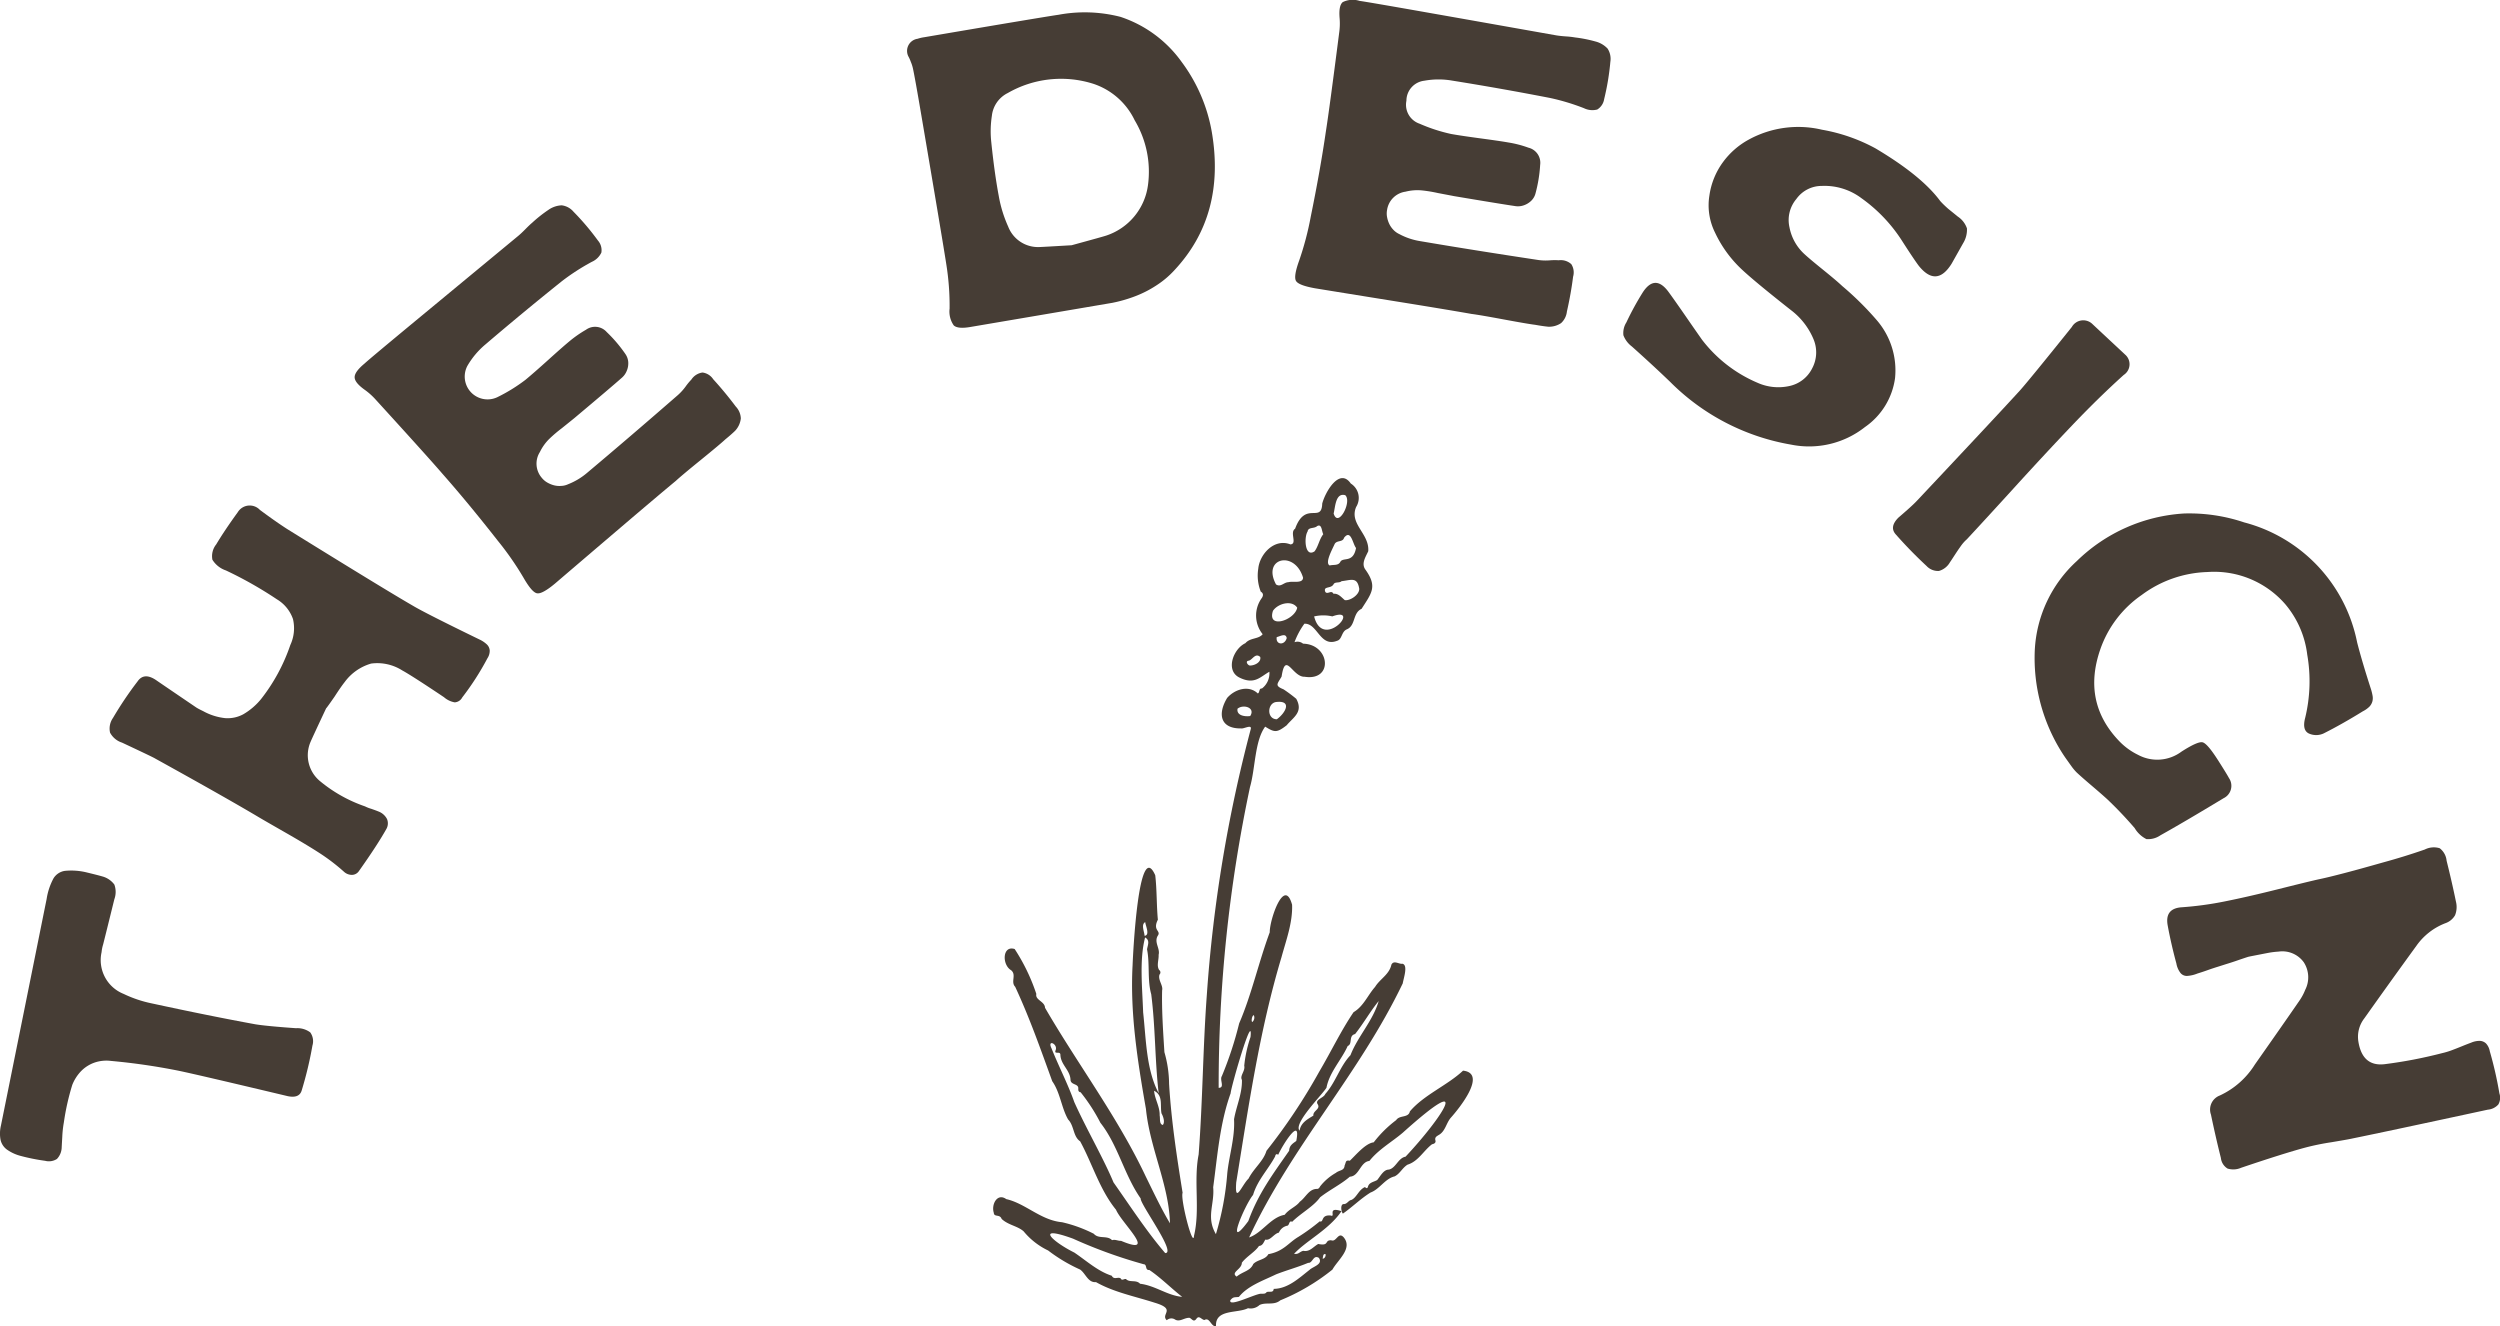
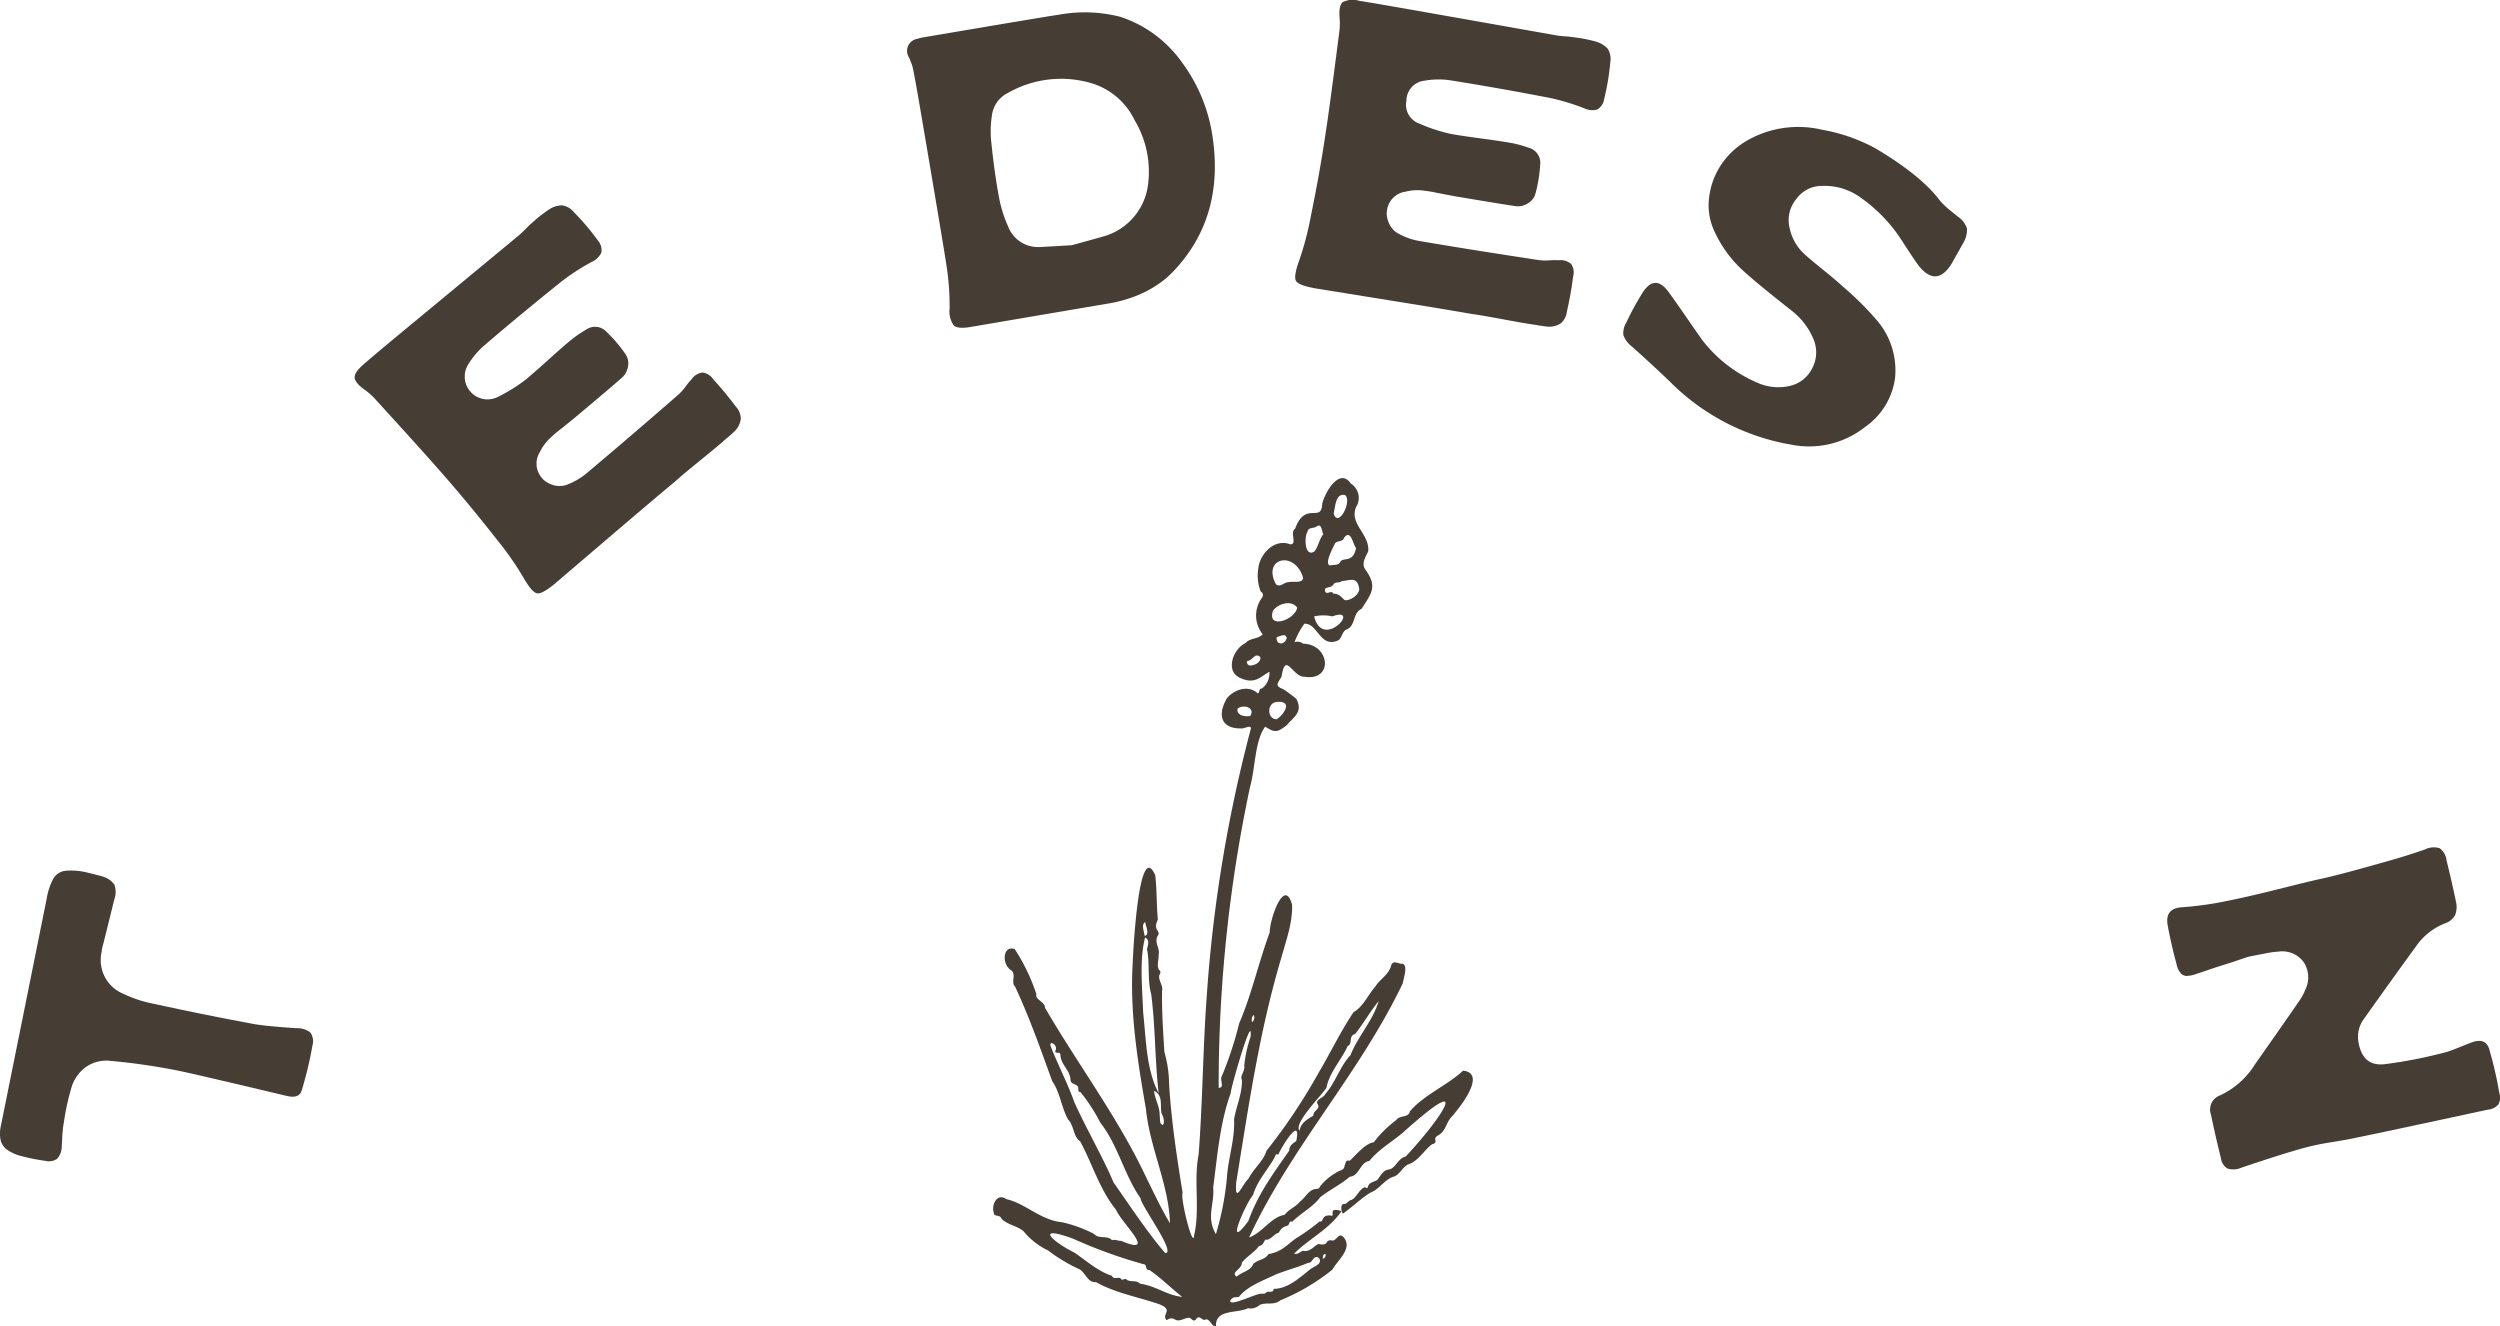
<svg xmlns="http://www.w3.org/2000/svg" width="306.169" height="162.453" viewBox="0 0 306.169 162.453">
  <g id="Group_334" data-name="Group 334" transform="translate(-532 -1781.547)">
    <g id="Group_332" data-name="Group 332" transform="translate(146.223 2010.891)">
      <path id="Path_1257" data-name="Path 1257" d="M550.067-81.014c-1.549,2.278-4.237,3.543-5.809,5.222.58.1.666-.265,1.138-.368.789.159,1.205-.494,1.823-.839,1.409.288.722-.488,1.594-.449.639.267.855-1.122,1.527-.356,1.125,1.36-.726,2.759-1.384,3.944a25.471,25.471,0,0,1-6.382,3.764c-.775.656-1.737.187-2.546.573a1.59,1.59,0,0,1-1.412.393c-1.328.669-4.061.068-3.915,2.239-.65-.015-.777-1.179-1.423-.791-.383-.063-.66-.65-1.007-.113-.328.4-.5-.008-.8-.156-.664-.05-1.217.584-1.828.181a.825.825,0,0,0-.975.112c-.811-.757,1.248-1.334-1.48-2.146-2.491-.8-5-1.283-7.183-2.52-.981.089-1.261-1.043-1.944-1.538a19.689,19.689,0,0,1-3.922-2.338,8.769,8.769,0,0,1-3-2.344c-.747-.666-1.881-.758-2.695-1.523-.225-.621-.92-.175-.959-.744-.33-1.041.436-2.47,1.527-1.68,2.364.531,4.215,2.587,6.832,2.83a16.691,16.691,0,0,1,3.887,1.414c.6.688,1.639.151,2.237.786.39-.128.714.1,1.1.079,4.6,1.938.08-2.148-.615-3.808-2.012-2.476-2.9-5.642-4.393-8.379-.877-.594-.717-1.893-1.47-2.673-.822-1.425-.964-3.288-1.946-4.685-1.468-4.042-2.743-7.693-4.538-11.566-.593-.605.2-1.466-.508-2.035-1.135-.677-1.059-3.08.445-2.589a23.639,23.639,0,0,1,2.651,5.5c-.164.759,1.036.9,1.064,1.693,3.992,6.884,8.93,13.43,12.339,20.668.916,1.853,1.875,3.91,2.961,5.723-.106-4.647-2.47-9.215-2.941-14.008-1.026-5.868-1.953-11.719-1.637-17.555.046-1.238.726-15.7,2.777-11.054.207,1.78.156,3.7.322,5.438-.657,1.308.35,1.335.033,1.895-.578.839.274,1.6.058,2.41.041.606-.278,1.313.063,1.851a.366.366,0,0,1,.045.563c-.215.666.468,1.332.322,1.933-.063,2.368.124,5.124.279,7.572a14.349,14.349,0,0,1,.573,3.881c.271,4.5.943,8.917,1.657,13.347-.306.7,1.292,6.952,1.4,5.234.757-3.151-.076-6.7.562-9.926.508-6.694.513-12.98,1.013-19.693a173.867,173.867,0,0,1,5.368-32.4c.175-.631-.861-.02-1.165-.09-2.591.04-2.906-1.789-1.722-3.737.942-1.078,2.653-1.6,3.753-.545.264-.115.108-.646.508-.611a2.349,2.349,0,0,0,.909-2.05c-1.146.645-1.834,1.619-3.668.714-1.766-.871-.729-3.542.728-4.21.6-.7,1.6-.465,2.118-1.1a3.643,3.643,0,0,1-.1-4.44c.2-.31.192-.582-.134-.774a5.346,5.346,0,0,1-.307-2.794c.153-1.762,1.948-3.775,3.938-2.991.891-.058-.13-1.463.576-1.919,1.255-3.477,3.242-.614,3.321-3.08.36-1.391,2.108-4.468,3.5-2.454a2.079,2.079,0,0,1,.653,2.87c-.881,2.091,1.65,3.265,1.484,5.416-.31.692-.9,1.523-.336,2.272,1.481,2.077.748,2.855-.479,4.783-1.124.519-.7,2.061-1.819,2.519-.662.287-.562,1.238-1.187,1.4-2.1.824-2.38-2.167-4-2.093a9.211,9.211,0,0,0-1.211,2.267,1.059,1.059,0,0,1,1.047.177c3.307.074,3.75,4.6.2,4.053-1.513.057-2.349-3.21-2.826-.028-.519.92-.889,1.109.233,1.566a18.052,18.052,0,0,1,1.559,1.16c.9,1.637-.37,2.264-1.173,3.244-1.2.922-1.464.9-2.629.167-1.286,1.712-1.209,5.156-1.857,7.38a175.719,175.719,0,0,0-3.842,36.855c.8-.007.084-.974.391-1.437a44.248,44.248,0,0,0,2.121-6.46c1.518-3.506,2.369-7.44,3.744-11.155-.027-1.522,1.785-6.849,2.737-3.369.082,2.194-.75,4.4-1.3,6.425-2.713,9.042-4.036,18.324-5.542,27.573-.207,2.819.717.272,1.505-.454.669-1.307,1.814-2.123,2.2-3.412a71.559,71.559,0,0,0,6.465-9.7c1.452-2.456,2.657-5,4.2-7.277,1.231-.729,1.743-2.093,2.632-3.091.6-.983,1.741-1.519,2-2.724.3-.6.917-.045,1.342-.119.74.145.139,1.813.051,2.4-5.317,11.108-13.612,19.933-18.819,31.121,1.612-.555,2.631-2.468,4.359-2.774.533-.715,1.4-.979,1.851-1.6.757-.546,1.117-1.607,2.172-1.571.111-.007.259-.172.309-.3a6.572,6.572,0,0,1,1.934-1.662c.437-.363,1.025-.245,1.071-.9.2-.441.09-.688.641-.587.735-.7,1.929-2.147,2.925-2.254a14.284,14.284,0,0,1,2.748-2.719c.419-.65,1.5-.24,1.681-1.069,1.715-2.026,4.6-3.192,6.511-4.991,3.016.333-.509,4.661-1.481,5.749-.586.659-.677,1.673-1.487,2.126-.265.164-.52.279-.414.678.082.313-.207.421-.417.462-1.025.771-1.678,2.093-3,2.5-.642.394-.925,1.111-1.58,1.434C555.4-85,554.732-83.7,553.628-83.3c-1.222.757-2.274,1.813-3.388,2.583-.2-.177-.355-1.12.076-1.167.436.029.582-.446.967-.508.637-.284.877-1.226,1.643-1.568.11.036.266.276.373-.025.142-.577.747-.6,1.142-.847.376-.452.774-1.262,1.4-1.272.876-.152,1.157-1.425,2.07-1.584,4.466-4.754,8.457-10.838-.336-2.938-1.348,1.148-2.949,2.028-4.091,3.46-1.123.116-1.239,1.875-2.395,1.928-1.072.934-2.426,1.578-3.642,2.524-.8,1.131-2.385,1.957-3.419,3-.4-.2-.314.372-.576.476a1.417,1.417,0,0,0-1.052.851c-.616.124-1.043,1.014-1.657.852-.217.314-.3.746-.781.78-.473.728-1.528,1.29-2.1,2.055.013.814-1.428,1.173-.634,1.7.733-.629,1.667-.67,2.031-1.539.532-.566,1.474-.507,1.848-1.21,1.88-.338,2.459-1.4,3.68-2.119a24.346,24.346,0,0,0,2.614-1.9c.542.182.09-.826,1.335-.716C549.432-80.213,548.235-81.629,550.067-81.014Zm-27.923-3.528c2.065,2.936,4.065,6.014,6.33,8.658,1.442.062-3.112-6.041-3-6.686-2.029-2.9-2.774-6.532-4.933-9.269a22.021,22.021,0,0,0-2.423-3.74c-.287-.04-.289-.242-.286-.452.039-.641-.957-.4-.952-1.107-.079-1.185-1.183-1.795-1.239-3.016.005-.535-.8.009-.592-.558.342-.77-1.066-1.41-.493-.238.894,2.235,2.011,4.374,2.783,6.568C518.782-91.164,520.927-87.47,522.144-84.542Zm8.412,14.02c-1.378-1.075-2.608-2.338-4.019-3.29-.573.055-.238-.687-.7-.705a59.484,59.484,0,0,1-8.647-3.131c-4.77-1.735-2.554.355.162,1.706,1.551,1.055,2.882,2.288,4.577,2.834.276.526.7.127,1.078.305.177.366.407.048.665.1.463.475,1.237.042,1.725.576C527.276-71.9,528.743-70.678,530.556-70.522Zm4.131-7.678a34.883,34.883,0,0,0,1.392-7.463c.223-2.168.953-4.368.828-6.61.277-1.595,1.012-3.141.967-4.819-.3-.493.437-1.1.28-1.735a15.941,15.941,0,0,1,.771-3.521c.347-3.368-2.417,6.221-2.434,6.891-1.337,3.737-1.612,7.645-2.138,11.514C534.537-81.815,533.456-80.3,534.687-78.2Zm-7.011-17.262c-.47-4.058-.391-8.053-.912-12.126-.489-1.706-.157-3.742-.511-5.485.072-.525.4-1.092-.238-1.465-.712,2.732-.345,6.127-.239,9.179C526.14-102.052,526.143-98.36,527.676-95.462ZM541.765-71.5c1.748-.012,3.147-1.359,4.388-2.325.4-.4,1.688-.671,1.15-1.464-.7-.45-.769.679-1.31.6-1.281.539-2.663.911-3.937,1.411-1.543.752-3.476,1.4-4.551,2.763-.484.079-.688-.063-1.052.412-.244.935,3.242-.9,3.823-.8.229-.013.454.042.624-.2C541.2-71.233,541.73-70.96,541.765-71.5Zm.548-16.421c-.241-.175-.336,0-.376.206-.864,1.618-2.149,2.875-2.7,4.713-.991,1.166-3.543,7.193-.581,3.2,1.211-3.368,3.034-5.785,5-8.614.026-.632.417-.871.871-1.194C545.162-92.78,542.843-89.116,542.313-87.917Zm2.621-2.958c.151-.967.982-1.406,1.69-1.836-.079-.615.931-.784.513-1.417-.336-.557.763-.748.94-1.23,1.282-1.432,1.786-3.387,3.09-4.755.876-2.273,2.756-4.22,3.454-6.629-.965,1.16-1.86,2.744-2.89,4.041-.845.2-.264,1.213-.905,1.461-.755,1.7-2.238,3.2-2.6,5.117C547.6-95.16,544.142-91.738,544.934-90.875Zm.425-67.723c-1.022-3.394-5.056-2.419-3.312.828.577.391.948-.257,1.509-.268C544.108-158.208,545.332-157.836,545.359-158.6Zm6.489-3.631c-.41-.492-.612-2.334-1.465-1.256-.164.575-.85.28-1.143.747-.285.644-1.255,2.366-.614,2.65.484-.128,1.073.056,1.32-.485C550.336-161.12,551.5-160.386,551.848-162.229Zm.393,5c-.242-1.508-.992-1.064-2.163-.936-.275.257-.778.05-.971.357-.308.618-1.32.194-1.021.96.281.37.729-.287.994.224.6-.061.964.425,1.387.777C551.06-155.725,552.256-156.474,552.241-157.231Zm-7.6,2.307c-.67-.981-2.38-.5-2.966.388C540.916-152.229,544.357-153.4,544.645-154.924Zm3.191-9c-.2-.386-.165-1.309-.748-.988-.366.347-1.085.086-1.168.663-.458.709-.342,3.238.853,2.429C547.237-162.449,547.344-163.293,547.836-163.922Zm-1.117,10.07c1.072,4.255,5.855-1.322,2.229,0A4.971,4.971,0,0,0,546.719-153.852Zm2.388-12.61c.546,1.877,2.294-1.475,1.42-2.234C549.338-169.028,549.311-167.275,549.107-166.462Zm-6.947,25.205c1.1-.8,1.9-2.374-.158-2.1C540.943-143.13,540.929-141.252,542.16-141.257Zm-4.819-1.3c-.161.874.942,1,1.548.909C539.559-142.681,538.061-143.134,537.341-142.556ZM527.115-95.761c.083,1.032.717,1.941.682,3.019.084.366-.08,1.067.387,1.171.295-.348.044-1.058-.161-1.42C527.833-94.011,528.246-95.192,527.115-95.761Zm11.727-52.075c.654,0,1.42-.452,1.271-1.052-.6-.548-.96.358-1.4.456C538.226-148.386,538.59-147.864,538.842-147.836Zm4.516-3.366c-.117-.636-.751-.238-1.224-.115C541.981-150.365,543.106-150.258,543.358-151.2Zm-17.327,34.784c-.541.291-.109,1.172-.081,1.684C526.643-114.82,526.069-115.963,526.031-116.418Zm13.295,11.4c-.213.028-.346.725-.19.84A.707.707,0,0,0,539.326-105.022Zm8.425,29.808c.23.064.453-.343.343-.557C547.764-75.786,547.837-75.436,547.751-75.214Z" fill="#463d35" />
    </g>
    <g id="Group_415" data-name="Group 415" transform="translate(307.741 1511.431)">
      <g id="Group_415-2" data-name="Group 415" transform="translate(224.259 270.116)">
        <path id="Path_1374" data-name="Path 1374" d="M227.253,323.418q2.491-12.365,2.714-13.464a7.836,7.836,0,0,1,.851-2.556,1.969,1.969,0,0,1,1.4-.907,7.923,7.923,0,0,1,2.709.205c.86.208,1.482.367,1.875.481a2.718,2.718,0,0,1,1.461.992,2.622,2.622,0,0,1,0,1.8c-.569,2.309-1.024,4.149-1.373,5.534a4.672,4.672,0,0,0-.191.948,4.457,4.457,0,0,0,2.706,5.112,14.76,14.76,0,0,0,3.451,1.162q7.113,1.541,12.668,2.556,1.356.224,4.986.481a2.649,2.649,0,0,1,1.743.511,1.839,1.839,0,0,1,.27,1.611,46.334,46.334,0,0,1-1.315,5.5c-.214.716-.863.933-1.946.643q-11.242-2.676-13.238-3.078a77.842,77.842,0,0,0-8.167-1.18,4.485,4.485,0,0,0-2.042.211,4.291,4.291,0,0,0-1.608,1.021,5.185,5.185,0,0,0-1.095,1.7,29.644,29.644,0,0,0-1.036,4.619,13.18,13.18,0,0,0-.188,1.7c-.041.74-.068,1.209-.076,1.415a2.15,2.15,0,0,1-.578,1.338,1.814,1.814,0,0,1-1.447.229,24.19,24.19,0,0,1-3.043-.613,5.13,5.13,0,0,1-1.661-.781,2.031,2.031,0,0,1-.754-1.162,4.172,4.172,0,0,1,.044-1.755q.233-1.145,2.233-11.069C226.628,326.511,226.845,325.445,227.253,323.418Z" transform="translate(-224.259 -199.84)" fill="#463d35" />
-         <path id="Path_1375" data-name="Path 1375" d="M255.361,316.047c-1.189,2.527-1.819,3.891-1.893,4.079a4.113,4.113,0,0,0,1.109,4.81,17.605,17.605,0,0,0,5.546,3.12,4.341,4.341,0,0,0,.742.291c.382.132.681.241.9.332a1.944,1.944,0,0,1,1.051.924,1.381,1.381,0,0,1-.091,1.244c-.751,1.335-1.863,3.037-3.342,5.124a1.053,1.053,0,0,1-.842.475,1.436,1.436,0,0,1-.989-.379,24.111,24.111,0,0,0-2.97-2.274q-1.58-1.026-4.167-2.506t-3.243-1.869q-3.979-2.373-12.753-7.225c-.232-.144-1.588-.786-4.056-1.946a2.529,2.529,0,0,1-1.464-1.221,2.262,2.262,0,0,1,.358-1.8,43.889,43.889,0,0,1,3.02-4.487c.543-.781,1.332-.81,2.359-.076q1.342.92,4.848,3.3c.2.123.475.264.81.425a7.136,7.136,0,0,0,2.691.86,4.023,4.023,0,0,0,2.236-.475,8,8,0,0,0,2.166-1.852,22.352,22.352,0,0,0,3.589-6.626,4.87,4.87,0,0,0,.323-3.187,4.551,4.551,0,0,0-1.969-2.412,48.11,48.11,0,0,0-6.245-3.536,3.107,3.107,0,0,1-1.652-1.312,2.3,2.3,0,0,1,.47-1.881q.986-1.66,2.638-3.938a1.714,1.714,0,0,1,2.711-.279c1.341.995,2.459,1.775,3.342,2.342q11.942,7.4,15.427,9.411,1.488.889,8.1,4.105a3.429,3.429,0,0,1,.916.607,1.137,1.137,0,0,1,.358.739,1.648,1.648,0,0,1-.279.963,33.494,33.494,0,0,1-3.087,4.8,1.111,1.111,0,0,1-.921.6,2.707,2.707,0,0,1-1.312-.631q-3.94-2.641-5.1-3.272a5.7,5.7,0,0,0-3.818-.848,6.107,6.107,0,0,0-3.246,2.268c-.3.379-.71.963-1.224,1.761C256.353,314.677,255.39,316.065,255.361,316.047Z" transform="translate(-215.421 -229.301)" fill="#463d35" />
        <path id="Path_1376" data-name="Path 1376" d="M259.115,282.409c.205-.17.49-.434.851-.8s.628-.619.816-.775a16.523,16.523,0,0,1,1.993-1.582,3.038,3.038,0,0,1,1.643-.566,2.26,2.26,0,0,1,1.444.784A31.148,31.148,0,0,1,268.854,283a1.8,1.8,0,0,1,.42,1.473,2.335,2.335,0,0,1-1.174,1.136,26.988,26.988,0,0,0-3.656,2.362q-4.811,3.852-9.414,7.788a9.872,9.872,0,0,0-2.16,2.579,2.795,2.795,0,0,0,3.651,3.85,20.544,20.544,0,0,0,3.454-2.13c.681-.563,1.626-1.388,2.838-2.483s2.039-1.816,2.483-2.183a14.083,14.083,0,0,1,2.092-1.467,1.9,1.9,0,0,1,2.541.282,17.075,17.075,0,0,1,2.274,2.67,1.984,1.984,0,0,1,.361.992,2.342,2.342,0,0,1-.173,1.065,2.2,2.2,0,0,1-.646.9q-1.18,1.048-5.778,4.91c-.106.088-.619.5-1.544,1.244a17.074,17.074,0,0,0-1.517,1.291,5.831,5.831,0,0,0-1.162,1.62,2.655,2.655,0,0,0,.244,3.172,2.353,2.353,0,0,0,.666.566,3.347,3.347,0,0,0,.8.332,2.651,2.651,0,0,0,.895.079,2.188,2.188,0,0,0,.851-.205,8.2,8.2,0,0,0,2.342-1.409q5.1-4.283,11.131-9.537a6.561,6.561,0,0,0,.927-1.033,7.386,7.386,0,0,1,.693-.836,1.944,1.944,0,0,1,1.367-.866,1.853,1.853,0,0,1,1.312.825c.942,1.033,1.863,2.139,2.758,3.337a2.225,2.225,0,0,1,.622,1.467,2.635,2.635,0,0,1-.684,1.491c-.267.264-.672.625-1.224,1.077-.4.373-1.4,1.215-3,2.515s-2.621,2.157-3.046,2.553q-2.311,1.915-7.266,6.142t-7.551,6.45q-1.567,1.3-2.189,1.18c-.417-.073-.965-.71-1.649-1.9a36.651,36.651,0,0,0-3.181-4.569q-3.583-4.574-6.746-8.161-1.761-2.047-8.179-9.085a8.209,8.209,0,0,0-1.3-1.174q-1.294-.911-1.279-1.585c0-.44.411-1,1.224-1.673q.594-.559,6.987-5.846C252.421,287.946,258.173,283.189,259.115,282.409Z" transform="translate(-195.625 -253.54)" fill="#463d35" />
        <path id="Path_1377" data-name="Path 1377" d="M278.639,307.658q-8.077,1.373-8.827,1.5-1.51.255-2-.2a2.953,2.953,0,0,1-.508-2.057,32.276,32.276,0,0,0-.4-5.405q-.454-2.962-3.12-18.62-.691-4.067-.954-5.309a4.645,4.645,0,0,0-.285-.907,4.175,4.175,0,0,0-.291-.646,1.5,1.5,0,0,1,1.13-2.157,4.56,4.56,0,0,1,.8-.188q14.552-2.478,16.469-2.753a17.529,17.529,0,0,1,7.583.258,15.016,15.016,0,0,1,7.5,5.537,20.122,20.122,0,0,1,3.68,8.563q1.734,10.186-4.6,16.947a11.183,11.183,0,0,1-2.189,1.84,13.33,13.33,0,0,1-2.565,1.315,17.285,17.285,0,0,1-2.829.819Q286.615,306.3,278.639,307.658Zm-.428-8.293c.205,0,1.555-.076,4.041-.223q3.993-1.092,4.235-1.183a7.551,7.551,0,0,0,5.106-6.139,12.275,12.275,0,0,0-1.623-7.982,8.616,8.616,0,0,0-5.044-4.461A13.083,13.083,0,0,0,274.43,280.5a3.54,3.54,0,0,0-1.951,2.808,12.366,12.366,0,0,0-.07,3.21q.392,3.807.919,6.609a15.659,15.659,0,0,0,1.15,3.73A3.914,3.914,0,0,0,278.21,299.365Z" transform="translate(-151.009 -269.108)" fill="#463d35" />
        <path id="Path_1378" data-name="Path 1378" d="M310.3,274.448c.267.044.654.091,1.165.126a10.372,10.372,0,0,1,1.118.126,16.387,16.387,0,0,1,2.494.493,3.078,3.078,0,0,1,1.5.88,2.31,2.31,0,0,1,.335,1.611,30.424,30.424,0,0,1-.76,4.569,1.819,1.819,0,0,1-.845,1.274,2.339,2.339,0,0,1-1.626-.161,26.975,26.975,0,0,0-4.167-1.256q-6.048-1.175-12.02-2.13a9.759,9.759,0,0,0-3.366.021,2.472,2.472,0,0,0-2.192,2.453,2.447,2.447,0,0,0,1.62,2.814,20.312,20.312,0,0,0,3.859,1.256c.869.156,2.11.337,3.724.555s2.7.379,3.275.484a13.2,13.2,0,0,1,2.468.64,1.9,1.9,0,0,1,1.432,2.116,17.191,17.191,0,0,1-.566,3.469,1.923,1.923,0,0,1-.522.91,2.424,2.424,0,0,1-.921.563,2.142,2.142,0,0,1-1.1.085q-1.563-.225-7.483-1.221c-.135-.029-.784-.15-1.948-.373a16.722,16.722,0,0,0-1.96-.32,5.9,5.9,0,0,0-1.99.158,2.648,2.648,0,0,0-2.257,2.236,2.32,2.32,0,0,0,0,.877,3.293,3.293,0,0,0,.264.825,2.808,2.808,0,0,0,.516.74,2.353,2.353,0,0,0,.707.51,8.125,8.125,0,0,0,2.588.872q6.568,1.118,14.47,2.31a6.424,6.424,0,0,0,1.385.038,7.717,7.717,0,0,1,1.089-.009,1.928,1.928,0,0,1,1.541.475,1.867,1.867,0,0,1,.22,1.541c-.173,1.382-.426,2.8-.757,4.258a2.242,2.242,0,0,1-.713,1.423,2.619,2.619,0,0,1-1.579.44c-.373-.035-.91-.109-1.614-.235-.54-.065-1.828-.282-3.859-.66s-3.337-.6-3.915-.669q-2.954-.524-9.379-1.558t-9.8-1.585c-1.332-.241-2.107-.537-2.318-.9s-.082-1.191.387-2.489a36.875,36.875,0,0,0,1.42-5.382q1.162-5.683,1.849-10.415.423-2.663,1.632-12.111a7.907,7.907,0,0,0,.056-1.746c-.094-1.051.035-1.714.379-2a2.737,2.737,0,0,1,2.066-.15q.81.1,8.977,1.544C301.754,272.928,309.1,274.237,310.3,274.448Z" transform="translate(-119.695 -270.115)" fill="#463d35" />
        <path id="Path_1379" data-name="Path 1379" d="M316.344,275.748a21.333,21.333,0,0,1,6.541,2.277q5.648,3.35,7.935,6.447c.141.161.308.331.5.516s.358.332.5.458l.581.469c.244.2.428.343.56.458a2.845,2.845,0,0,1,1.139,1.456,3.153,3.153,0,0,1-.475,1.834c-.534.954-1,1.778-1.4,2.488q-1.858,2.985-4.047.235c-.4-.537-1.109-1.593-2.125-3.181a18.905,18.905,0,0,0-4.857-5.059,7.522,7.522,0,0,0-4.868-1.514,3.811,3.811,0,0,0-3.12,1.6,4,4,0,0,0-.842,3.469,5.947,5.947,0,0,0,1.91,3.351c.434.4,1.18,1.021,2.221,1.863s1.822,1.5,2.33,1.978a37.338,37.338,0,0,1,4.24,4.193,9.41,9.41,0,0,1,2.227,7.09,8.711,8.711,0,0,1-3.683,5.986,11.054,11.054,0,0,1-9.035,2.154,27.446,27.446,0,0,1-14.822-7.686q-2.047-1.972-4.689-4.334a3.1,3.1,0,0,1-1.036-1.37,2.419,2.419,0,0,1,.361-1.576,34.878,34.878,0,0,1,2.025-3.706c1.012-1.532,2.081-1.514,3.19.038q.594.81,1.949,2.764c.9,1.306,1.6,2.309,2.1,3.02a16.843,16.843,0,0,0,6.785,5.268,6.235,6.235,0,0,0,3.85.417,4.051,4.051,0,0,0,2.838-2.142,4.155,4.155,0,0,0,.2-3.565,8.618,8.618,0,0,0-2.767-3.592q-4.411-3.477-5.978-4.942a14.715,14.715,0,0,1-3.331-4.557,7.513,7.513,0,0,1-.693-4.534,9.051,9.051,0,0,1,1.67-4.108,9.572,9.572,0,0,1,3.152-2.753A12.62,12.62,0,0,1,316.344,275.748Z" transform="translate(-93.213 -259.862)" fill="#463d35" />
-         <path id="Path_1380" data-name="Path 1380" d="M329.716,285.845c1.244,1.159,1.9,1.772,1.972,1.84a1.559,1.559,0,0,1-.167,2.488q-3.073,2.769-6.286,6.139t-7,7.53q-3.786,4.16-5.934,6.465a4.535,4.535,0,0,0-.728.819c-.232.317-.478.684-.737,1.083s-.464.713-.6.907a2.257,2.257,0,0,1-1.35,1.065,1.915,1.915,0,0,1-1.514-.607,53.855,53.855,0,0,1-3.771-3.868c-.546-.607-.44-1.294.329-2.063.211-.179.578-.493,1.1-.957s.924-.842,1.2-1.142q9.658-10.265,12.607-13.5,1.18-1.329,6.324-7.741a1.608,1.608,0,0,1,2.471-.408Q327.785,284.041,329.716,285.845Z" transform="translate(-71.429 -244.258)" fill="#463d35" />
-         <path id="Path_1381" data-name="Path 1381" d="M314.333,323.282a5.95,5.95,0,0,1-.6-.707c-.179-.247-.39-.543-.634-.886s-.42-.613-.531-.786A21.664,21.664,0,0,1,309.2,308.31a15.84,15.84,0,0,1,5.15-10.925,20.553,20.553,0,0,1,13.132-5.822,21.042,21.042,0,0,1,7.354,1.089,19.012,19.012,0,0,1,13.842,14.7q.6,2.337,1.652,5.593a6.7,6.7,0,0,1,.238.933,1.611,1.611,0,0,1-.026.713,1.521,1.521,0,0,1-.355.622,3.152,3.152,0,0,1-.81.575q-2.513,1.554-4.7,2.659a2.162,2.162,0,0,1-1.9.065c-.578-.27-.728-.919-.458-1.94a19.016,19.016,0,0,0,.249-7.718A11.765,11.765,0,0,0,339.9,302.7a11.537,11.537,0,0,0-9.558-3.968,14.166,14.166,0,0,0-8.052,2.814,13.417,13.417,0,0,0-5.059,6.632q-2.276,6.532,2.354,11.31a8.074,8.074,0,0,0,2.26,1.632,4.955,4.955,0,0,0,5.317-.39c1.341-.86,2.2-1.238,2.588-1.144s1.007.813,1.866,2.154q1.1,1.721,1.362,2.219a1.683,1.683,0,0,1-.652,2.471q-4.926,2.976-7.733,4.54a2.652,2.652,0,0,1-1.722.47,3.508,3.508,0,0,1-1.438-1.347,48.148,48.148,0,0,0-3.354-3.53c-.39-.355-1.007-.9-1.858-1.623S314.741,323.663,314.333,323.282Z" transform="translate(-60.005 -228.677)" fill="#463d35" />
        <path id="Path_1382" data-name="Path 1382" d="M324.619,318.889q-.585.189-1.235.414c-.437.153-.857.291-1.265.417s-.81.258-1.215.384-.828.264-1.262.42-.848.291-1.238.411a3.985,3.985,0,0,1-1.265.293.991.991,0,0,1-.813-.367,2.641,2.641,0,0,1-.5-1.165c-.4-1.467-.763-3.026-1.065-4.66-.246-1.373.317-2.107,1.684-2.213a40.859,40.859,0,0,0,5.317-.722q2.747-.55,6.253-1.426c2.336-.584,4.067-1.015,5.191-1.268q2.293-.471,7.882-2.063c1.7-.464,3.428-.992,5.171-1.6a2.436,2.436,0,0,1,1.817-.153,2.184,2.184,0,0,1,.845,1.529q.687,2.76,1.144,5.009a2.723,2.723,0,0,1-.111,1.673,2.191,2.191,0,0,1-1.212.98,7.721,7.721,0,0,0-3.5,2.729q-3.416,4.7-6.415,8.936a3.672,3.672,0,0,0-.71,2.826q.493,3.068,3.193,2.767a56.042,56.042,0,0,0,7.052-1.353,9.372,9.372,0,0,0,1.124-.332c.387-.144.825-.314,1.318-.516s.869-.343,1.127-.44a2.611,2.611,0,0,1,1.071-.217,1.162,1.162,0,0,1,.754.326,1.874,1.874,0,0,1,.452.939,46.5,46.5,0,0,1,1.177,5.159,1.665,1.665,0,0,1-.129,1.365,1.952,1.952,0,0,1-1.291.637q-12.541,2.707-16.48,3.507c-.431.1-1.332.258-2.709.487a30.6,30.6,0,0,0-3.14.643q-2.659.713-7.891,2.483a2.378,2.378,0,0,1-1.652.091,1.735,1.735,0,0,1-.816-1.3q-.634-2.518-1.215-5.306a1.837,1.837,0,0,1,1.08-2.339,10.018,10.018,0,0,0,4.3-3.8c.5-.71,1.365-1.943,2.6-3.709s2.186-3.134,2.867-4.126a6.369,6.369,0,0,0,.693-1.3,3.38,3.38,0,0,0-.173-3.383,3.239,3.239,0,0,0-3.09-1.306,9.8,9.8,0,0,0-1.168.138c-.4.073-.869.167-1.4.27S324.851,318.836,324.619,318.889Z" transform="translate(-49.291 -201.709)" fill="#463d35" />
      </g>
    </g>
  </g>
</svg>